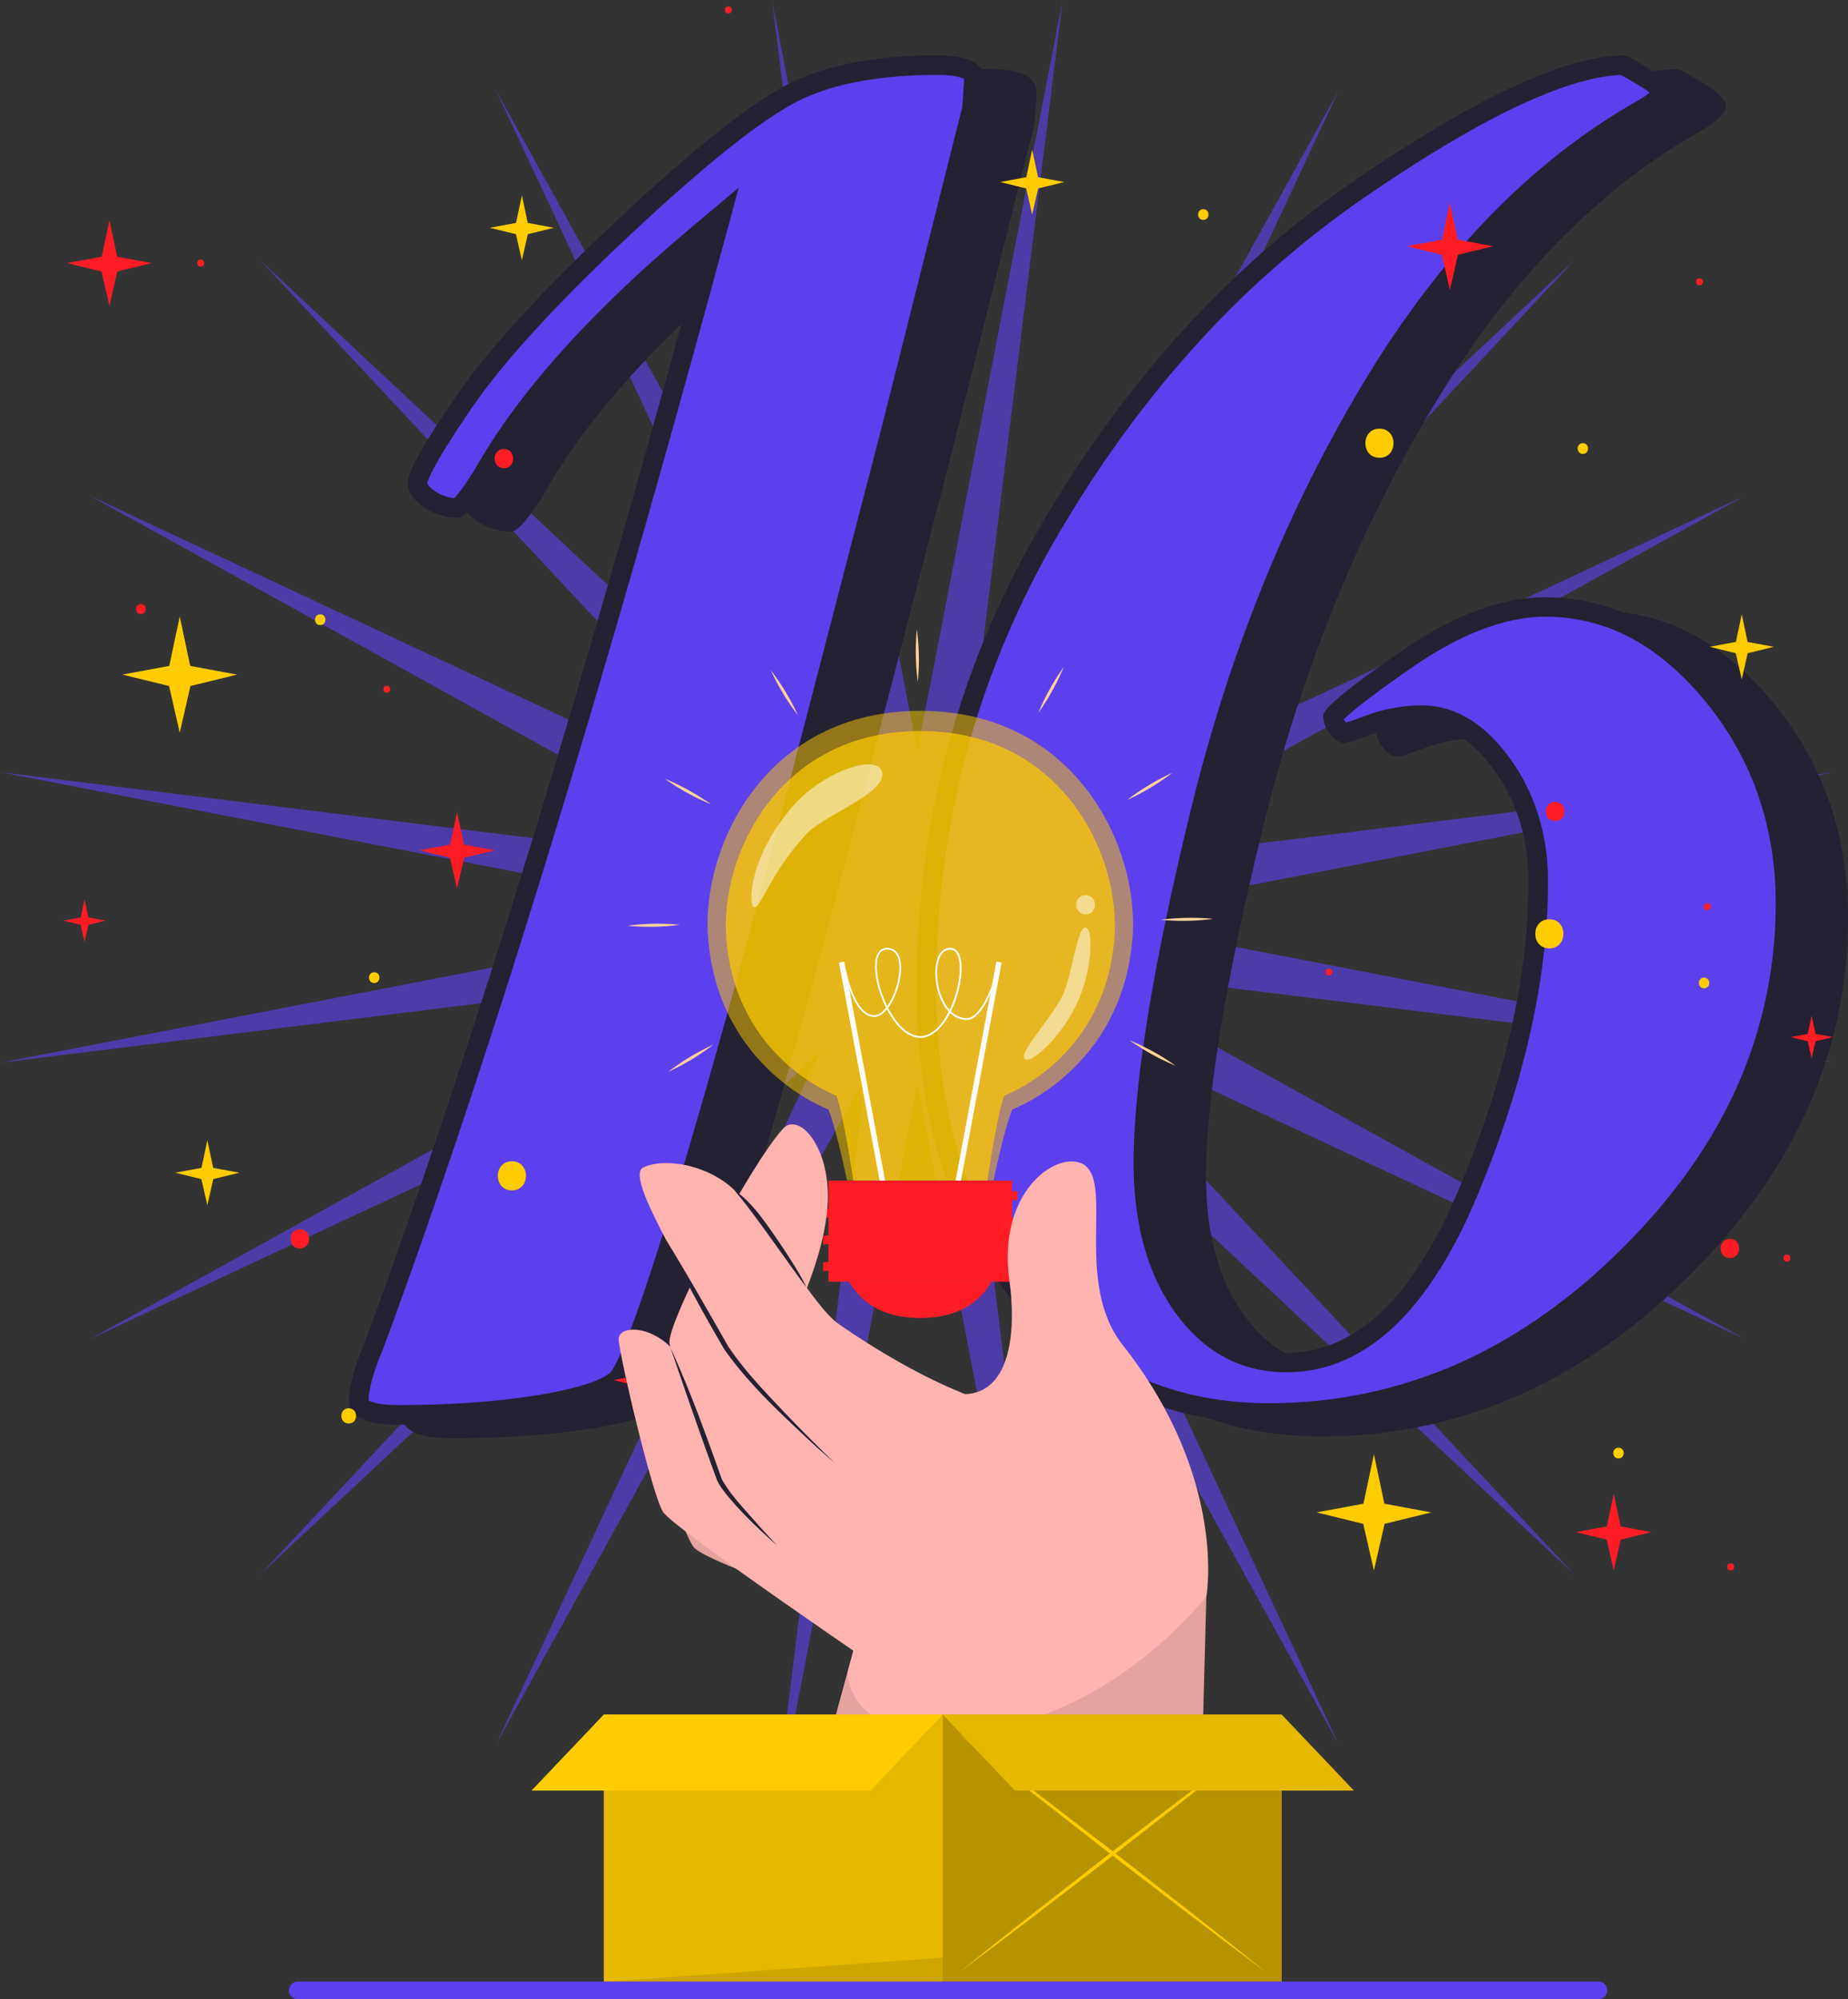
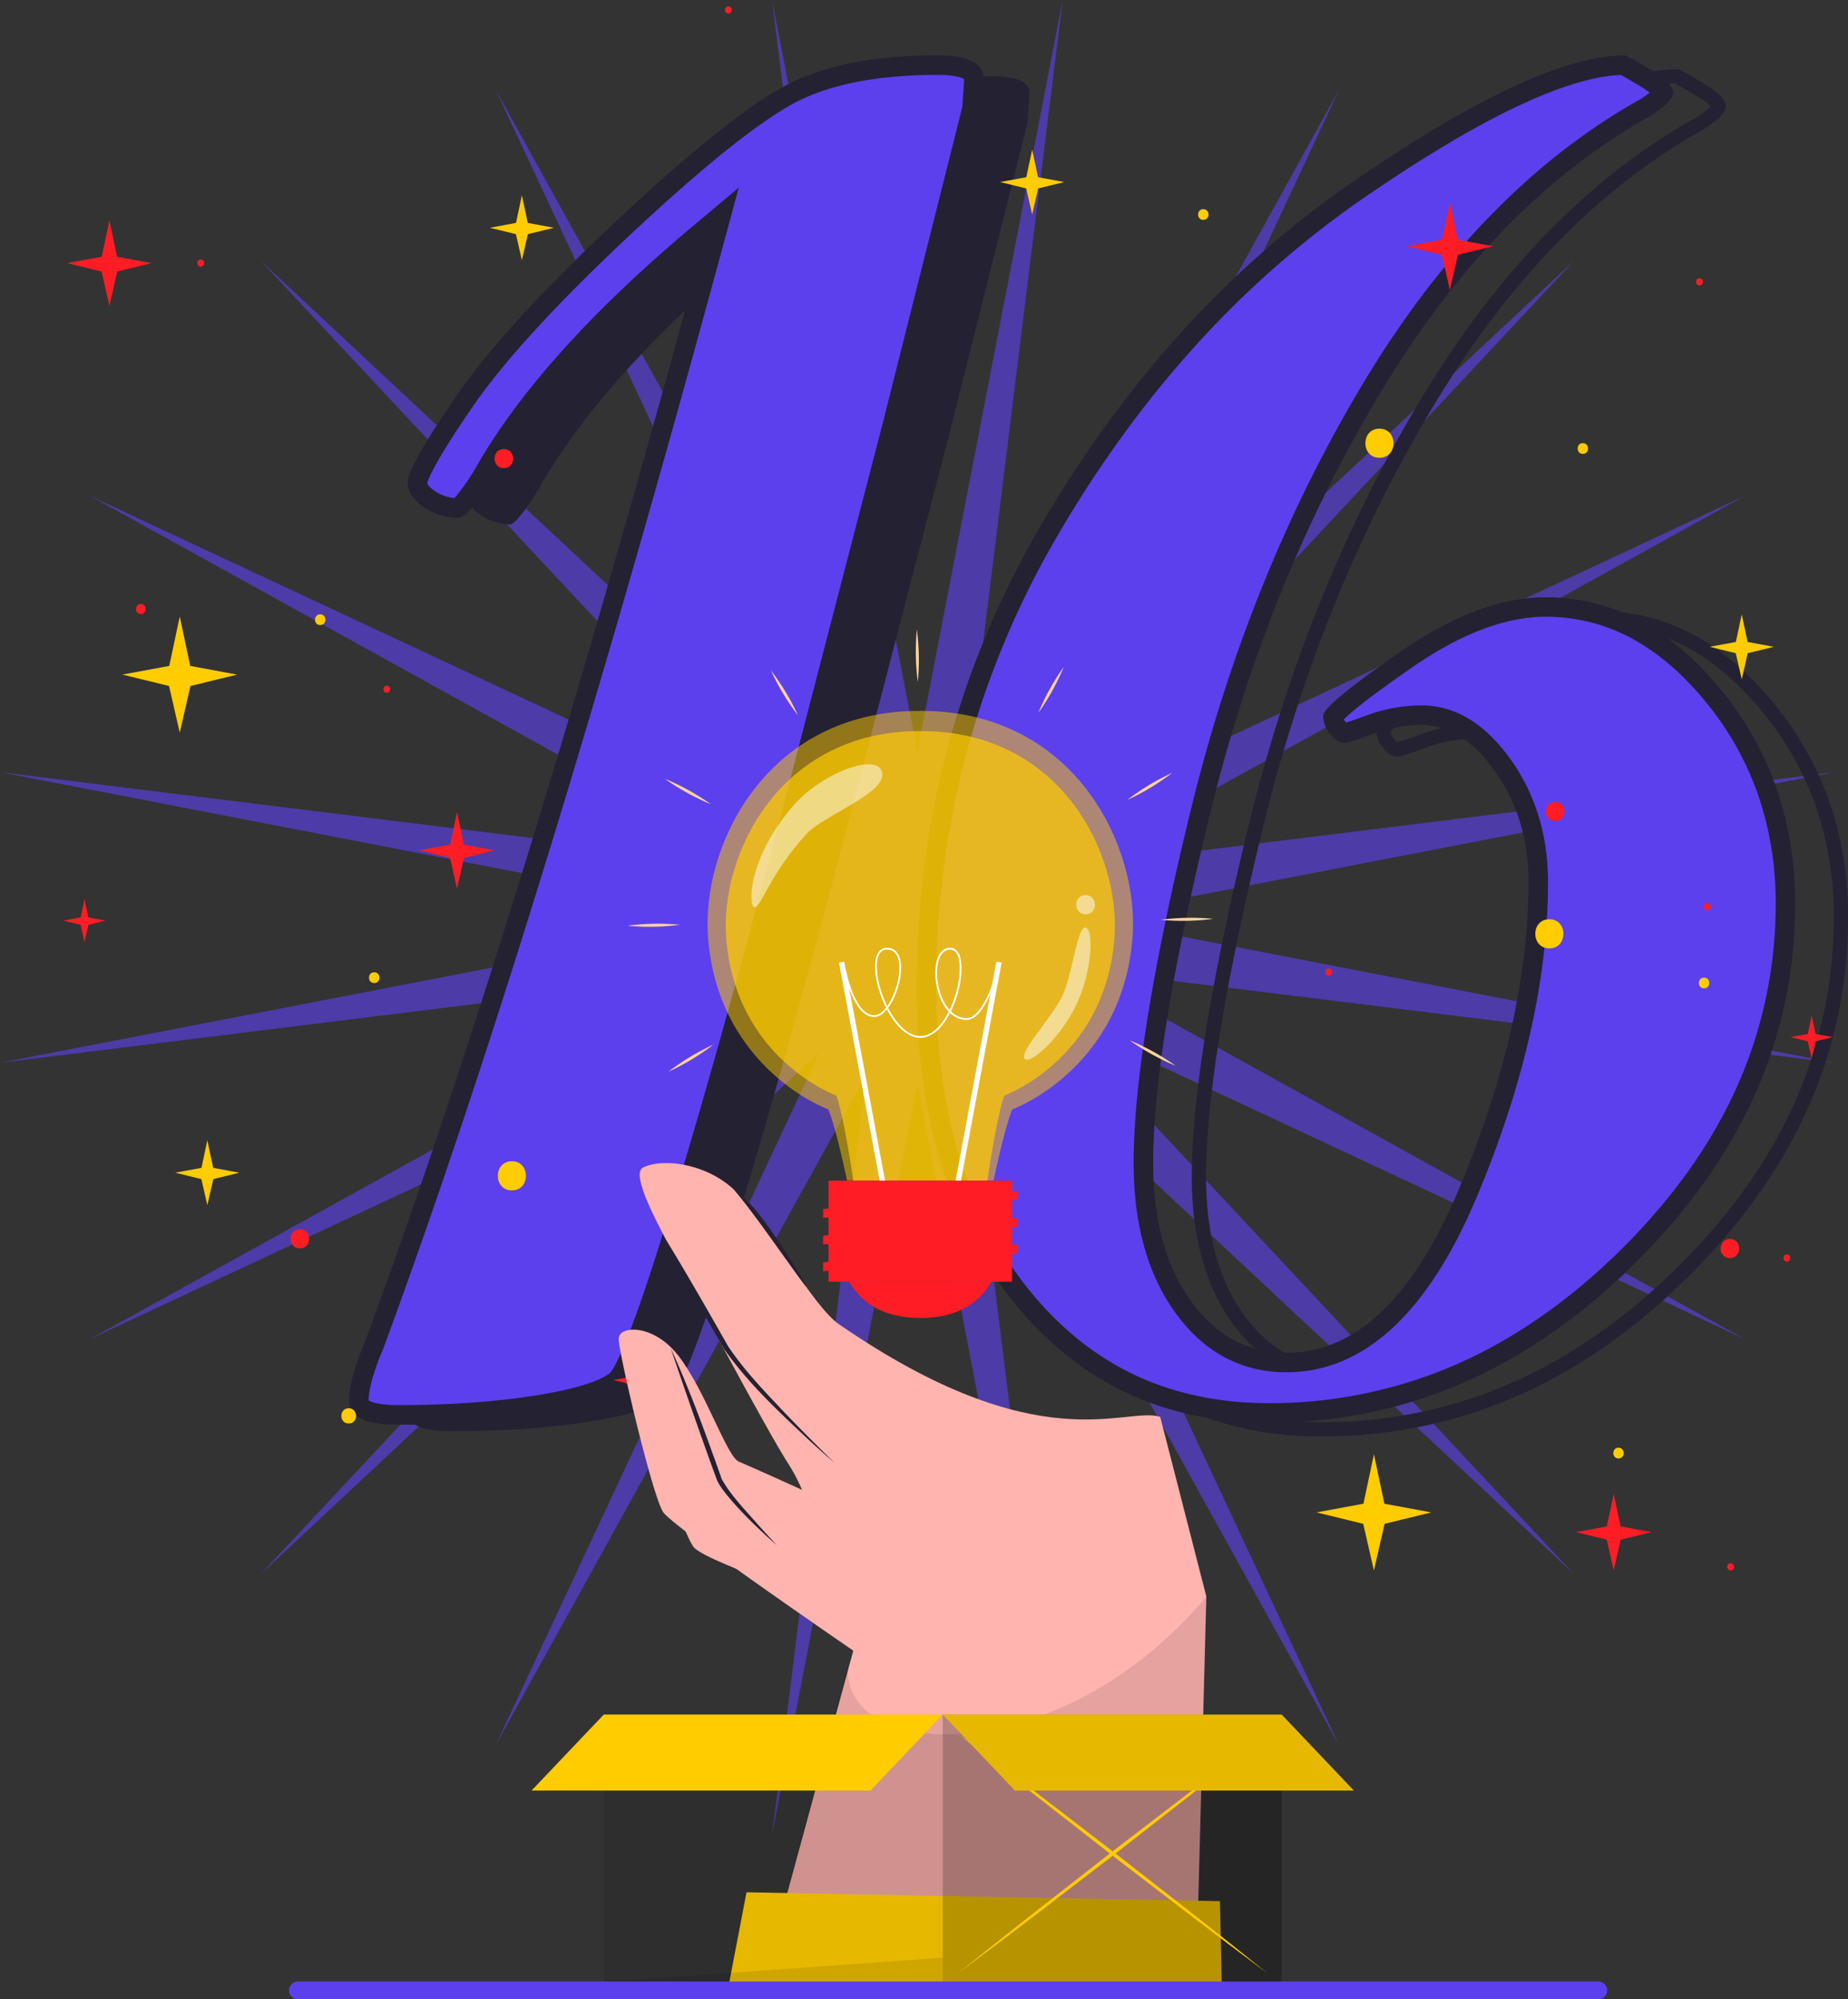
<svg xmlns="http://www.w3.org/2000/svg" width="100%" height="100%" viewBox="0 0 1041.57 1126.69">
  <rect x="0" y="0" width="1041.57" height="1126.69" fill="#333333" stroke="none" />
  <defs>
    <style>.cls-years-4{fill:#5c40ed}.cls-years-3{fill:#242132}.cls-years-5{fill:#ff1d25}.cls-years-6{fill:#fc0}.cls-years-7{fill:#ffd399}.cls-years-8{opacity:.5}.cls-years-10{fill:none;stroke-miterlimit:10;stroke:#fff;stroke-width:3px}.cls-years-12{fill:#fff}.cls-years-13{fill:#ffb4b0}.cls-years-15{opacity:.1}</style>
  </defs>
  <g style="isolation:isolate">
    <g id="Layer_2" data-name="Layer 2">
      <g id="AboutUS">
        <path style="opacity:.63;mix-blend-mode:overlay;fill:#5c40ed" d="M517.04 423.49 598.93 0l-52.98 428.06L754.7 50.61 572.03 441.35 887.2 146.88 592.73 462.05l390.74-182.67-377.46 208.75 428.07-52.98-423.49 81.89 423.49 81.89-428.07-52.98L983.47 754.7 592.73 572.03 887.2 887.2 572.03 592.73 754.7 983.47 545.95 606.01l52.98 428.07-81.89-423.49-81.89 423.49 52.98-428.07-208.75 377.46 182.67-390.74L146.88 887.2l294.47-315.17L50.61 754.7l377.45-208.75L0 598.93l423.49-81.89L0 435.15l428.06 52.98L50.61 279.38l390.74 182.67-294.47-315.17 315.17 294.47L279.38 50.61l208.75 377.45L435.15 0l81.89 423.49z" />
        <path class="cls-years-3" d="M254.26 806.58c-10.82 0-23.72-1.61-23.72-9.32s3-18.37 8.74-32l.08-.18c57.31-155.3 121.53-363.76 190.89-619.58l3.34-12.32-9.78 8.21c-56.32 47.32-96.81 92.49-120.24 134.26-10.87 17.61-14.9 19.65-15.56 19.88a29.74 29.74 0 0 1-17.26-5.42c-4.82-3.32-7.17-6.69-7.17-10.3 0-2.35 2.63-11.64 27-47 18.2-26.46 49.26-60.21 92.31-100.32s75.11-65.26 95.58-75c20.31-9.64 47.13-14.53 79.71-14.53 14.65 0 22.08 3.12 22.08 9.27 0 .71-.36 6-1.05 15.63v.86l-45 179.15-57.95 222.76C454 555.1 433.52 628.3 415.34 688.19c-22.41 73.8-32.33 94.1-36.7 98.14-6.3 5.82-21.12 10.68-44 14.45-23.53 3.85-50.56 5.8-80.38 5.8Z" />
-         <path class="cls-years-3" d="M558.15 46.94c9.19 0 13.74 1.33 15.93 2.45s2.15 1.89 2.15 2.75-.38 6.15-1 15.42v.65l-44.9 178.64L472.4 469.6C450.16 554 429.68 627.17 411.51 687c-9.05 29.81-16.79 53.24-23 69.64-8.36 22.1-12 26.14-12.59 26.73-3.22 3-12.95 8.67-42 13.44-23.28 3.82-50.1 5.75-79.7 5.75-9.95 0-14.91-1.38-17.32-2.54s-2.4-2-2.4-2.78c0-7.06 2.84-17.3 8.43-30.44l.07-.18.07-.18c57.35-155.4 121.61-364 191-619.91l6.68-24.65-19.55 16.43c-56.66 47.6-97.41 93.12-121.12 135.29-8 12.9-11.86 16.78-13.22 17.88a25.71 25.71 0 0 1-13.86-4.67c-3.57-2.46-5.39-4.79-5.42-6.94.13-1.37 2.06-9.63 26.25-44.82 18.05-26.23 48.91-59.76 91.74-99.67 42.66-39.74 74.48-64.74 94.58-74.3 19.77-9.38 46-14.14 78-14.14m0-8q-50 0-81.42 14.92t-96.6 75.67q-65.2 60.75-92.88 101t-27.66 49.29q0 7.47 8.89 13.59a33.86 33.86 0 0 0 19.67 6.13q5.39 0 18.86-21.85 35-62.35 119.37-133.23Q321.94 529.74 235.6 763.69q-9.06 21.31-9.06 33.57 0 13.32 27.72 13.32 45.28 0 81-5.86t46.09-15.45q10.39-9.6 37.82-99.92t61-217.71L538 248.83 583.17 69.2v-1.07q1.05-14.86 1.06-15.92 0-13.26-26.08-13.27ZM744.74 805.52c-28.76 0-55.12-5.57-78.36-16.54s-44.06-27.68-61.88-49.66c-35.83-44.17-54-103.21-54-175.47 0-92.64 23.57-179.81 70.06-259.1S725.44 161.14 793.91 113.9c67.83-46.78 118.66-70.65 151.1-71 1 .46 3.94 2 12.7 7.28 11 6.6 11.11 9.7 11.11 9.83s-.35 2.89-10.83 9.55c-58.93 32.86-110.58 85.72-153.53 157.14-42.81 71.17-75.33 151.54-96.65 238.87s-32.08 153.66-32.08 197.44c0 32.66 7.33 59.51 21.79 79.8 14.76 20.73 34.05 31.23 57.35 31.23 40.66 0 74.71-32.11 101.21-95.44 26-62.21 39.21-120.73 39.21-173.94 0-24.53-6.52-46.2-19.39-64.4-13.17-18.62-28.26-28.07-44.83-28.07a82.42 82.42 0 0 0-28.84 5.32c-12 4.47-14.5 4.79-14.89 4.81-1.15 0-2.84-1.22-4.62-3.36a12.32 12.32 0 0 1-3.07-7.72c.87-1.72 6.55-8.67 42.24-33.32 28.49-19.69 55.07-29.67 79-29.67 35.88 0 67.92 16.81 95.24 50 27.5 33.4 41.45 73.33 41.45 118.69a258.11 258.11 0 0 1-22.3 105.89c-14.83 33.22-37.4 64.95-67.11 94.31s-61.88 51.66-95.64 66.32a269 269 0 0 1-107.79 22.06Z" />
        <path class="cls-years-3" d="M944.09 47c1.37.72 4.49 2.46 11.56 6.7 5 3 7.4 5.1 8.48 6.27a44.67 44.67 0 0 1-8.19 6.25C896.44 99.37 844.32 152.7 801 224.68c-43 71.52-75.69 152.26-97.1 240-21.37 87.55-32.2 154.29-32.2 198.39 0 33.51 7.58 61.14 22.53 82.12 15.55 21.84 35.94 32.91 60.61 32.91 42.43 0 77.72-32.94 104.9-97.9 26.22-62.7 39.52-121.74 39.52-175.48 0-25.38-6.77-47.82-20.12-66.71-14-19.74-30.15-29.76-48.1-29.76a86.62 86.62 0 0 0-30.24 5.57 133.79 133.79 0 0 1-13.21 4.45 10.14 10.14 0 0 1-1.83-1.81 8.73 8.73 0 0 1-2-4.05c2.17-2.63 10.28-10.34 40.38-31.14 27.81-19.22 53.62-29 76.72-29a104.29 104.29 0 0 1 48.85 11.95c15.36 8 29.93 20.33 43.3 36.56a175.24 175.24 0 0 1 30.4 53.58 189.26 189.26 0 0 1 10.16 62.64 254.14 254.14 0 0 1-22 104.26C997 654 974.7 685.3 945.35 714.3s-61.12 51-94.42 65.5a265.05 265.05 0 0 1-106.19 21.72c-28.16 0-54-5.44-76.66-16.15s-43-27-60.48-48.57-30.93-47.11-39.73-75.65c-8.87-28.77-13.37-61.5-13.37-97.3a511.72 511.72 0 0 1 17.37-133.54A505.55 505.55 0 0 1 624 306.77c23.15-39.48 49.37-75.45 78-106.91a547.92 547.92 0 0 1 94.21-82.66C862.68 71.33 912.43 47.71 944.09 47m1.56-8q-50.1 0-154 71.67T617.11 302.72q-70.62 120.45-70.61 261.13 0 110.31 54.89 178t143.35 67.68Q860.38 809.52 951 720t90.59-203q0-69.8-42.37-121.23t-98.32-51.43q-37.3 0-81.27 30.38t-44 36.23a16.19 16.19 0 0 0 4 10.66q4 4.8 7.72 4.8 2.67 0 16.26-5.06a78 78 0 0 1 27.44-5.07q22.9 0 41.57 26.38t18.65 62.09q0 79.41-38.9 172.39t-97.52 93q-33.06 0-54.09-29.55t-21-77.48q0-65.49 32-196.49t96.13-237.82Q872.11 122 960 73q12.79-8.12 12.79-13 0-5.41-13.05-13.26t-14.12-7.85Z" />
        <path class="cls-years-4" d="M224.46 797.36c-10.42 0-15.76-1.52-18.4-2.79-3.35-1.61-3.81-3.37-3.81-5 0-7.4 2.9-18 8.62-31.42l.09-.25C268.29 602.53 332.53 394 401.89 138.17l4.6-16.95-13.44 11.29c-56.45 47.43-97 92.73-120.58 134.65-9.58 15.53-13.62 18.58-14.6 19.14a28.3 28.3 0 0 1-16.07-5.15c-6.51-4.49-6.51-7.93-6.51-9.07 0-1.72 1.92-10.15 26.7-46.17 18.14-26.38 49.13-60 92.09-100.08S429 60.76 449.29 51.1c20.1-9.55 46.7-14.39 79.06-14.39 9.69 0 14.63 1.48 17.07 2.72 3.09 1.57 3.51 3.36 3.51 5 0 .75-.37 6-1 15.53v.78l-45 179L445 462.53C422.77 547 402.28 620.15 384.1 680c-23.49 77.35-32.81 94.27-36.28 97.47-4.18 3.86-15.08 9.44-43.25 14.07-23.42 3.87-50.37 5.82-80.11 5.82Z" />
        <path class="cls-years-3" d="M528.35 42.21c10.53 0 14.14 1.79 15.07 2.41-.06 1.15-.3 4.82-1 15v.49l-44.86 178.27-57.86 222.73c-22.23 84.4-42.71 157.51-60.86 217.32-8.86 29.16-16.45 52.2-22.56 68.48-8.18 21.77-11.75 26.08-12.23 26.59-2.45 2.23-11.24 7.85-40.37 12.64-23.13 3.8-49.78 5.72-79.22 5.72-11.69 0-15.68-2-16.71-2.63.06-4.66 1.56-13.41 8.18-29l.1-.25.09-.25C273.5 604.29 337.79 395.63 407.2 139.6l9.19-33.88-26.88 22.58c-56.92 47.83-97.88 93.6-121.78 136.07-6.47 10.49-10.08 14.71-11.7 16.33a22.91 22.91 0 0 1-11.12-4.09c-2.8-1.93-3.94-3.48-4.1-4.32.42-1.94 3.51-11 25.71-43.26 17.92-26.05 48.64-59.42 91.31-99.18 42.43-39.54 74-64.36 93.82-73.78 19.36-9.2 45.17-13.86 76.7-13.86m0-11q-50 0-81.42 14.92t-96.6 75.67q-65.19 60.77-92.88 101t-27.66 49.29q0 7.47 8.89 13.59a33.86 33.86 0 0 0 19.67 6.13q5.38 0 18.86-21.85 35-62.34 119.37-133.22Q292.14 522 205.8 756q-9.06 21.33-9.05 33.58 0 13.31 27.71 13.32 45.29 0 81-5.86t46.09-15.46q10.4-9.59 37.82-99.92t61-217.71l57.85-222.85 45.15-179.63V60.4q1.07-14.86 1.06-15.92 0-13.26-26.08-13.27Z" />
        <path class="cls-years-4" d="M714.94 796.29c-28.53 0-54.68-5.51-77.72-16.39s-43.68-27.44-61.36-49.25C540.25 686.75 522.2 628 522.2 556.12c0-92.37 23.5-179.28 69.85-258.34S696.67 154.52 765 107.41C832.3 61 882.73 37.19 914.87 36.72c1.13.55 4.18 2.2 12.27 7.06s10 7.7 10.31 8.46c-.42.78-2.29 3.42-10 8.35-59.14 33-111 86-154 157.65-42.9 71.3-75.47 151.81-96.82 239.29s-32.13 153.9-32.13 197.8c0 33 7.42 60.12 22.07 80.67 15 21.14 34.76 31.86 58.57 31.86 41.32 0 75.84-32.43 102.59-96.37C853.76 609.1 867 550.38 867 497c0-24.85-6.61-46.8-19.66-65.26-13.47-19-29-28.7-46.06-28.7a84 84 0 0 0-29.36 5.41c-10.84 4-13.75 4.62-14.39 4.71-.25 0-1.4-.35-3.45-2.81a10.92 10.92 0 0 1-2.69-6.37c1.36-2.08 8.14-9.39 41.56-32.48 28.24-19.51 54.53-29.4 78.14-29.4 35.41 0 67.06 16.62 94.08 49.42 27.28 33.12 41.11 72.73 41.11 117.74A256.64 256.64 0 0 1 984.1 614.5c-14.75 33-37.22 64.63-66.79 93.85s-61.6 51.44-95.18 66a267.5 267.5 0 0 1-107.19 21.94Z" />
        <path class="cls-years-3" d="M913.59 42.25c1.55.84 4.64 2.59 10.71 6.24a57 57 0 0 1 5.53 3.71c-1.21.95-2.9 2.17-5.23 3.67C864.67 89.33 812.21 143 768.66 215.4c-43.18 71.79-76 152.81-97.45 240.83C649.79 544 638.93 611 638.93 655.33c0 34.14 7.76 62.36 23.09 83.86 16.14 22.67 37.36 34.17 63.05 34.17 43.75 0 80-33.56 107.67-99.75 26.37-63.07 39.75-122.5 39.75-176.64 0-26-7-49-20.67-68.44-14.56-20.58-31.57-31-50.55-31a89.26 89.26 0 0 0-31.27 5.74c-6.08 2.27-9.5 3.38-11.34 3.92l-.34-.39a7.59 7.59 0 0 1-.93-1.38c3.14-3.19 12.3-11.19 38.7-29.43 27.3-18.86 52.54-28.42 75-28.42a101.37 101.37 0 0 1 47.46 11.6c15 7.85 29.26 19.9 42.37 35.81a172 172 0 0 1 29.88 52.66 186.34 186.34 0 0 1 10 61.59 251.09 251.09 0 0 1-21.7 103c-14.47 32.43-36.55 63.44-65.63 92.18s-60.55 50.57-93.5 64.88a262 262 0 0 1-105 21.47c-27.71 0-53.08-5.34-75.38-15.86s-42.27-26.58-59.43-47.75c-17.32-21.35-30.51-46.46-39.2-74.64-8.78-28.48-13.23-60.92-13.23-96.42A508.66 508.66 0 0 1 545 423.37a502.42 502.42 0 0 1 51.8-122.81c23-39.3 49.14-75.1 77.59-106.41a545.19 545.19 0 0 1 93.69-82.21c34-23.43 63.87-41.21 88.86-52.84 22.89-10.65 41.94-16.31 56.65-16.85m2.26-11q-50.1 0-154 71.68T587.31 295q-70.62 120.44-70.61 261.12 0 110.31 54.89 178t143.35 67.68q115.63 0 206.24-89.53t90.59-203q0-69.81-42.37-121.24t-98.32-51.42q-37.3 0-81.27 30.37t-44 36.24a16.23 16.23 0 0 0 4 10.66q4 4.79 7.72 4.79 2.67 0 16.26-5.06a78.16 78.16 0 0 1 27.44-5.06q22.9 0 41.57 26.38T861.49 497q0 79.41-38.9 172.4t-97.52 93q-33.06 0-54.09-29.55t-21.05-77.48q0-65.51 32-196.5t96.19-237.76q64.19-106.79 152.11-155.79Q943 57.19 943 52.33q0-5.43-13-13.27t-14.12-7.85Z" />
        <path class="cls-years-5" d="m236.36 479.19 17.36-3.21 3.88-18.31 3.88 18.31 17.37 3.22-17.29 4.22-3.96 17.29-3.95-17.29-17.29-4.23zM888.28 863.45l17.37-3.22 3.88-18.3 3.88 18.3 17.37 3.22-17.3 4.23-3.95 17.29-3.96-17.29-17.29-4.23zM792.88 138.75l19.87-3.67 4.43-20.93 4.44 20.93 19.86 3.69-19.77 4.83-4.53 19.77-4.52-19.77-19.78-4.85zM35.76 518.83l9.71-1.8 2.16-10.23 2.17 10.23 9.71 1.8-9.67 2.36-2.21 9.67-2.21-9.67-9.66-2.36zM345.72 777.74l9.7-1.79 2.17-10.23 2.17 10.23 9.71 1.8-9.67 2.36-2.21 9.66-2.21-9.66-9.66-2.37zM1009.22 584.47l9.7-1.8 2.17-10.23 2.17 10.23 9.71 1.8-9.67 2.36-2.21 9.67-2.21-9.67-9.66-2.36zM37.89 148.27l19.44-3.59 4.34-20.49 4.34 20.49 19.44 3.6-19.35 4.73-4.43 19.36-4.43-19.36-19.35-4.74zM407.82 839.43c3.63 0 3.63-5.62 0-5.62s-3.62 5.62 0 5.62ZM79.42 346.05c3.62 0 3.62-5.63 0-5.63s-3.63 5.63 0 5.63ZM975.45 885c2.56 0 2.56-4 0-4s-2.57 4 0 4ZM957.87 160.84c2.56 0 2.57-4 0-4s-2.56 4 0 4ZM962.25 513c2.56 0 2.57-4 0-4s-2.56 4 0 4ZM410.54 7.62c2.56 0 2.57-4 0-4s-2.54 4 0 4ZM748.93 549.83c2.56 0 2.56-4 0-4s-2.57 4 0 4ZM218 390.44c2.56 0 2.56-4 0-4s-2.54 4 0 4ZM1007.14 711c2.56 0 2.57-4 0-4s-2.56 4 0 4ZM113.14 150.24c2.56 0 2.57-4 0-4s-2.56 4 0 4ZM975 709c6.94 0 6.95-10.79 0-10.79S968 709 975 709ZM876.49 462.7c7 0 7-10.79 0-10.79s-6.95 10.79 0 10.79ZM284 263.85c6.94 0 7-10.79 0-10.79s-6.93 10.79 0 10.79ZM169 703.56c6.95 0 7-10.79 0-10.79s-6.92 10.79 0 10.79Z" />
        <path class="cls-years-6" d="m68.97 380.17 26.43-4.89 5.91-27.85 5.9 27.85 26.43 4.91-26.31 6.42-6.02 26.32-6.02-26.32-26.32-6.44zM742.03 852.33l26.43-4.89 5.91-27.86 5.9 27.86 26.43 4.9-26.32 6.43-6.01 26.32-6.02-26.32-26.32-6.44zM98.78 660.89l14.78-2.74 3.3-15.56 3.3 15.56 14.77 2.74-14.71 3.6-3.36 14.71-3.37-14.71-14.71-3.6zM276.07 128.36l14.77-2.73 3.3-15.57 3.31 15.57 14.77 2.74-14.71 3.59-3.37 14.71-3.36-14.71-14.71-3.6zM963.61 364.51l14.77-2.73 3.3-15.57 3.3 15.57 14.77 2.74-14.71 3.6-3.36 14.7-3.37-14.7-14.7-3.61zM563.68 102.59l14.77-2.73 3.3-15.57 3.3 15.57 14.78 2.74-14.71 3.6-3.37 14.7-3.36-14.7-14.71-3.61zM196.54 802.23c5.51 0 5.52-8.57 0-8.57s-5.54 8.57 0 8.57ZM912.22 821.94c3.9 0 3.9-6.06 0-6.06s-3.91 6.06 0 6.06ZM210.92 554c3.9 0 3.91-6.06 0-6.06s-3.92 6.06 0 6.06ZM892.13 255.8c3.9 0 3.91-6.06 0-6.06s-3.9 6.06 0 6.06ZM180.49 352.27c3.89 0 3.9-6.06 0-6.06s-3.91 6.06 0 6.06ZM960.45 557c3.9 0 3.91-6.06 0-6.06s-3.9 6.06 0 6.06ZM678.21 123.93c3.89 0 3.9-6.06 0-6.06s-3.91 6.06 0 6.06ZM873.25 534.48c10.57 0 10.59-16.42 0-16.42s-10.58 16.42 0 16.42ZM777.49 258c10.56 0 10.58-16.42 0-16.42s-10.59 16.42 0 16.42ZM288.52 670.86c10.56 0 10.58-16.42 0-16.42s-10.59 16.42 0 16.42Z" />
        <path class="cls-years-7" d="M517.3 384.28a130.15 130.15 0 0 1-.54-29.59 130.16 130.16 0 0 1 .54 29.59ZM449.75 403.13a130.07 130.07 0 0 1-15.27-25.35 130.56 130.56 0 0 1 15.27 25.35ZM400.67 453.24a130.64 130.64 0 0 1-25.9-14.33 130.93 130.93 0 0 1 25.9 14.33ZM383.21 521.17a130.72 130.72 0 0 1-29.59.54 130.16 130.16 0 0 1 29.59-.54ZM402.06 588.72A130.07 130.07 0 0 1 376.71 604a130.56 130.56 0 0 1 25.35-15.27ZM636.73 586.3a130.64 130.64 0 0 1 25.9 14.33 130.93 130.93 0 0 1-25.9-14.33ZM654.19 518.37a130.15 130.15 0 0 1 29.59-.54 130.16 130.16 0 0 1-29.59.54ZM635.34 450.82a130.07 130.07 0 0 1 25.35-15.27 130.56 130.56 0 0 1-25.35 15.27ZM585.23 401.74a130.64 130.64 0 0 1 14.33-25.9 130.93 130.93 0 0 1-14.33 25.9Z" />
        <g class="cls-years-8">
          <path class="cls-years-6" d="M638.3 528.57c-5.93 74.28-67.82 96.68-67.82 96.68-4.55 11.29-10.48 40-10.48 40h-82.6s-5.93-28.72-10.49-40c0 0-61.88-22.4-67.81-96.68C395 477 431.73 400.66 518.25 400.64h.9c86.52.02 123.27 76.36 119.15 127.93Z" />
        </g>
        <path class="cls-years-6" d="M628.09 529c-5.42 67.94-62 88.42-62 88.42-4.16 10.33-9.58 47.89-9.58 47.89h-75.59s-5.42-37.56-9.58-47.89c0 0-56.61-20.48-62-88.42-3.77-47.21 29.84-117 109-117h.82c79.08 0 112.7 69.74 108.93 117Z" style="opacity:.7" />
        <path class="cls-years-10" d="m498.62 672.28-24.28-130.07M538.82 672.27l24.24-130.07" />
        <path d="M476.41 547.18s4.81 25.47 16.35 25.47 22.34-38 7.2-38-.48 49.74 18.75 49.74 30.27-49.75 16.81-49.74-9.2 39.64 9.3 39.64c9.93 0 17-25.54 17-25.54" style="stroke:#fff;fill:none;stroke-miterlimit:10" />
        <path class="cls-years-5" d="M466.96 665.36h103.49v56.96H466.96z" />
        <path class="cls-years-5" d="M558.71 722.31c-6.08 10.79-17.76 20.45-40 20.45s-33.93-9.66-40-20.45Z" />
        <path class="cls-years-5" d="M558.71 722.31a38.16 38.16 0 0 1-6.71 8.76l-71.24-5.47a36 36 0 0 1-2.07-3.29ZM573.47 676.22l-109.54 10.13v-4.97l109.54-10.13v4.97zM573.47 691.26l-109.54 10.13v-4.97l109.54-10.13v4.97zM573.47 706.29l-109.54 10.13v-4.97l109.54-10.12v4.96z" />
        <g class="cls-years-8">
          <path class="cls-years-12" d="M425.17 511.22c3.79.63 8.7-19 29.76-41.61 9.35-10.07 44.84-22.67 42.28-34.29s-34.21.33-50.14 18.78c-25.62 29.69-25.39 56.53-21.9 57.12ZM611.86 515.3c7 0 7-10.85 0-10.85s-6.99 10.85 0 10.85ZM577.71 596.87c3.82 2.9 22.34-14.18 30.69-34.57 6.93-16.93 8.12-38.33 3.46-39.57s-7.68 28.12-13.28 38.93c-7.08 13.65-24.95 32.1-20.87 35.21Z" />
        </g>
        <path class="cls-years-13" d="M492.38 912S398.12 881 391 871.92s-31.46-83.45-32.31-91.26 13.58-12.45 29.22 3.74c17.2 17.8 29.71 58.46 36.79 60.5 2.68.77 46.88 7.85 51.16 9.66S492.38 912 492.38 912Z" />
-         <path d="M492.38 912S398.12 881 391 871.92s-31.46-83.45-32.31-91.26 13.58-12.45 29.22 3.74c17.2 17.8 29.71 58.46 36.79 60.5 2.68.77 46.88 7.85 51.16 9.66S492.38 912 492.38 912Z" style="opacity:.1" />
        <path class="cls-years-13" d="M507.47 948.42S379.9 861.8 373.69 852.07s-24.93-89.54-25-97.4 19.44-8.71 33.38 9c15.32 19.44 27.55 57.33 34.39 60.07 2.58 1 39.32 17.38 43.4 19.61s47.61 105.07 47.61 105.07Z" />
-         <path class="cls-years-13" d="M428.33 878.46c-14.93-17.57-49.27-110-51-121.38s44.74-99.75 64-121c8.85-9.76 27.68 10.64 25 44.51-2.95 36.87-26.06 72.38-22.51 78.75 2.49 4.47 33.77 76.48 36.59 80.17 1.7 2.23 40.59 96.88 27.08 108.92-.02-.01-74.14-64.07-79.16-69.97ZM543.79 785.69c26.53-.81 28.89-37.35 25.15-63.78-6.94-49.09 25.06-72.66 40.38-66.38 19.69 8.08-5 66.4 23.45 102.46 59.37 75.3 47.14 141.82 47.14 141.82-19.64-5.81-96.7-93.98-136.12-114.12Z" />
        <path class="cls-years-13" d="M480.93 930.27c-15.85-25.16-15.71-73.19-36.88-105.75C433.32 808 391.28 729.58 379.71 707c-8-15.59-24.78-45.29-17.28-49 12.1-5.92 38-1.63 53 14.22 18.78 19.78 42.86 64 57.33 74 113.37 78.22 161 46.12 181.15 52.23l26 101.28-5.91 223.14H428.49Z" />
        <path class="cls-years-15" d="M477.75 938.68c-3.21 55.19 120 59.05 202.16-38.87L674 1122.87H428.49Z" />
        <path class="cls-years-3" d="M375.31 698.58c12.11 19.77 23.63 40 35.06 60.1 9.14 13.72 20.73 25.62 32.05 37.64q13.77 14.32 28.06 28.2c-5-4.31-10-8.77-14.86-13.26-16.92-15.93-34.18-31.91-47.55-51.1-11.73-20.12-23-40.43-32.76-61.58ZM377.81 759.33c10.94 23.79 19.85 48.52 28.61 73.17a9.3 9.3 0 0 0 .74 1.72c5.23 9.11 13 16.87 19.86 24.8 3.56 4 7.24 7.92 10.87 11.89-10.06-8.91-19.89-18.23-28.44-28.67-2-2.65-4.37-5.5-5.6-8.82-8.41-22.82-18.1-50.87-26-74.09ZM413.75 670.6c7.4 5.07 13.15 12.2 18.37 19.41s18.75 27 22.19 35.22c-10.72-14.12-28.95-41.19-40.56-54.63Z" />
-         <path class="cls-years-4" d="m443.78 1039.02 237.59 4.11-3.43 79.74H419.83l23.95-83.85z" />
        <path class="cls-years-6" d="m420.75 1066.42 266.84 5 1.11 51.45H409.94l10.81-56.45z" />
-         <path class="cls-years-6" d="M340.3 966.26h382.09v156.61H340.3z" />
        <path class="cls-years-15" d="M340.3 966.26h382.09v156.61H340.3z" />
        <path style="opacity:.2" d="M531.34 966.26h191.04v156.62H531.34z" />
        <path class="cls-years-6" d="M714.37 1112.09q-22.47-16.71-44.54-33.52l-43.9-33.68-43.33-33.84q-21.57-16.93-42.68-34 22.49 16.71 44.55 33.52l43.89 33.68 43.33 33.84q21.57 16.91 42.68 34Z" />
        <path class="cls-years-6" d="M714.37 977.05q-21.14 17.06-42.68 34l-43.33 33.84-43.89 33.68q-22.05 16.82-44.55 33.52 21.14-17.05 42.68-34l43.33-33.84 43.9-33.68q22.05-16.81 44.54-33.52Z" />
        <path class="cls-years-15" d="M340.3 1122.88v-5.97l191.04-13.65v19.61l-191.04.01z" />
        <path class="cls-years-6" d="M490.63 1009.1H299.59l40.71-42.84h191.04l-40.71 42.84zM572.05 1009.1h191.03l-40.7-42.84H531.34l40.71 42.84z" />
        <path class="cls-years-15" d="M572.05 1009.1h191.03l-40.7-42.84H531.34l40.71 42.84z" />
        <path style="stroke:#5c40ed;stroke-linecap:round;stroke-width:10px;fill:none;stroke-miterlimit:10" d="M167.9 1121.69h732.93" />
      </g>
    </g>
  </g>
</svg>